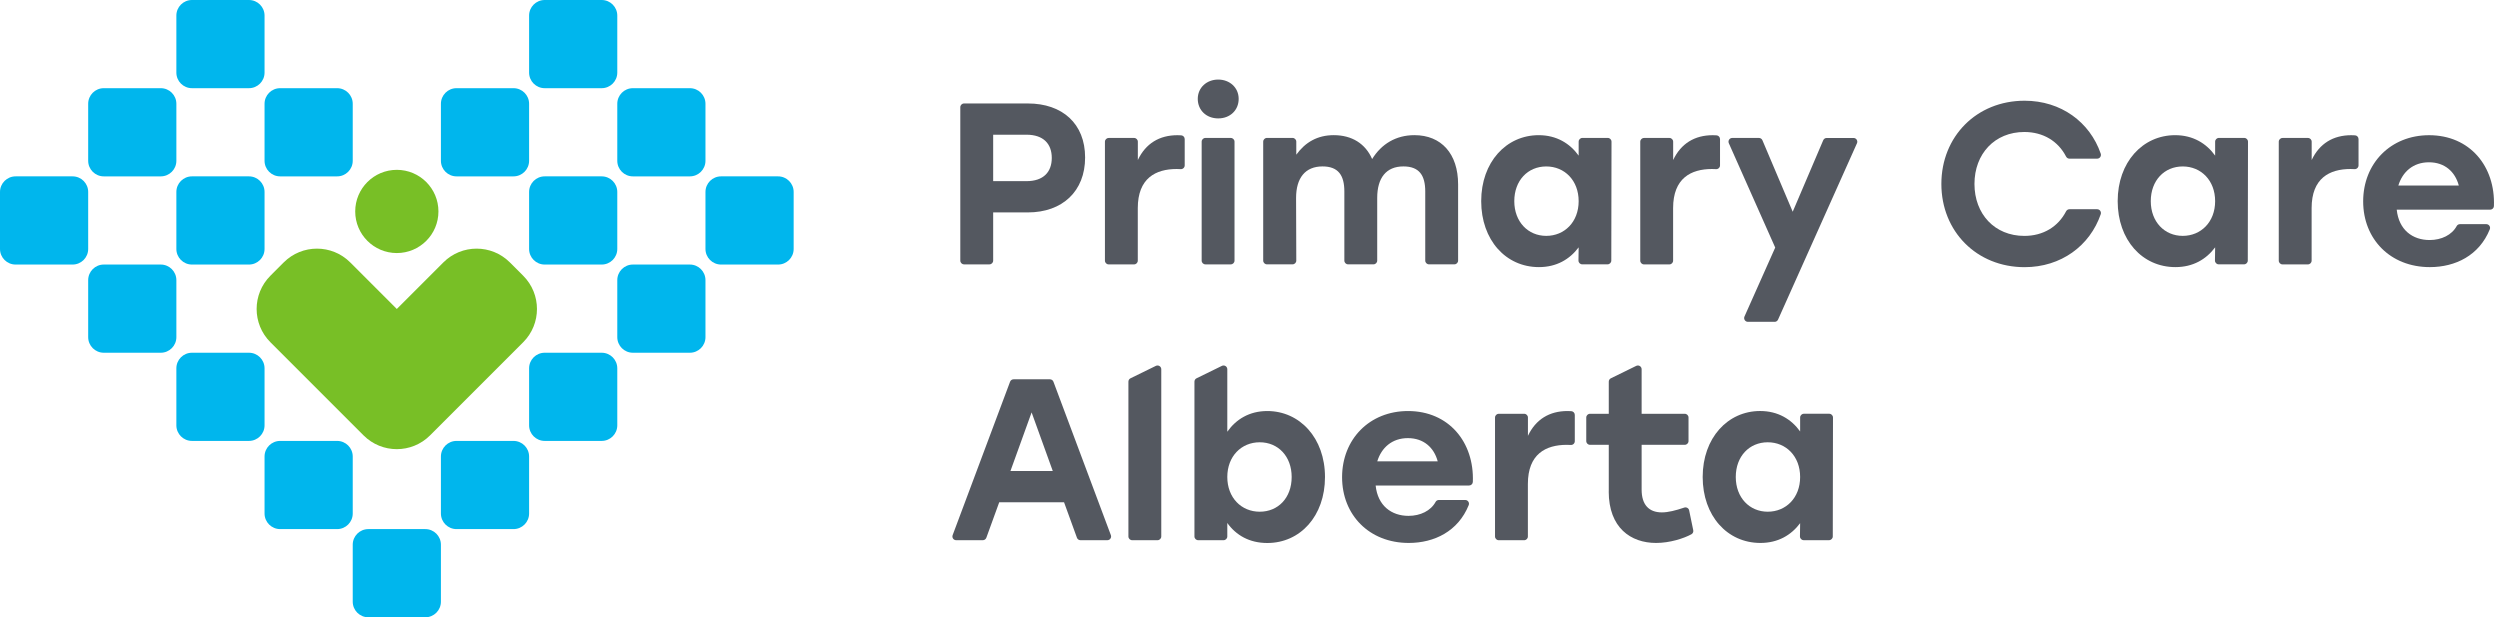
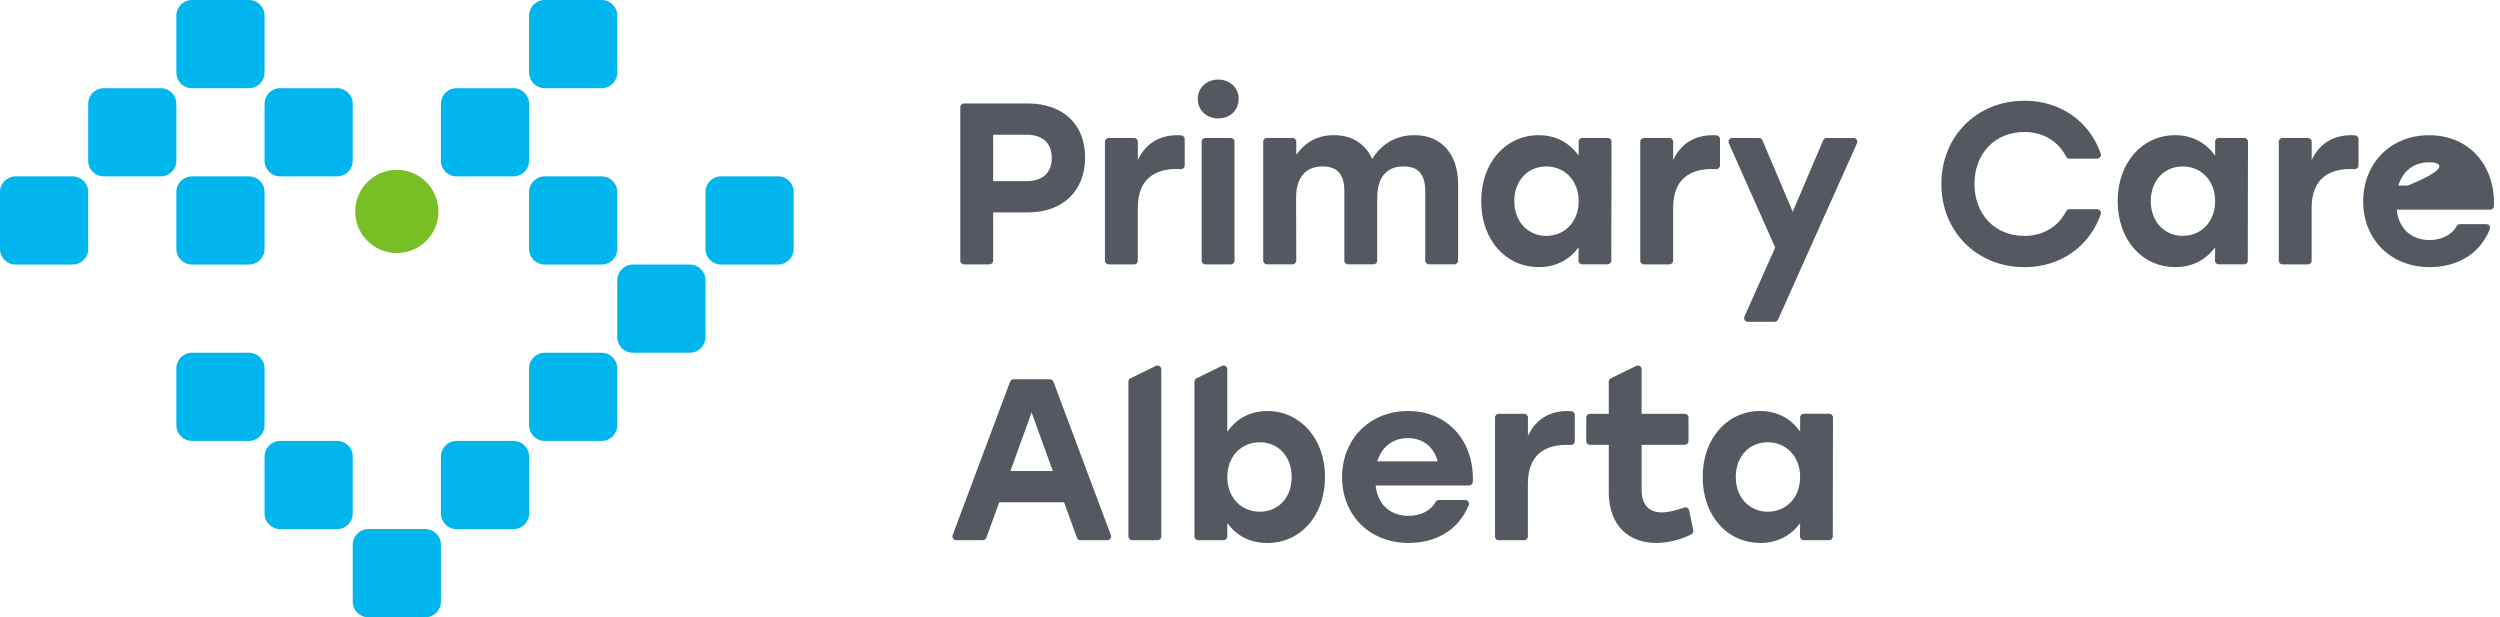
<svg xmlns="http://www.w3.org/2000/svg" width="405" height="100" viewBox="0 0 405 100" fill="none">
  <g clip-path="url(#clip0_460_887)">
    <path d="M155.569 42.219V17.371C155.569 17.032 155.84 16.762 156.179 16.762H166.516C172.102 16.762 175.788 20.037 175.788 25.513C175.788 30.988 172.102 34.411 166.516 34.411H160.893V42.219C160.893 42.557 160.622 42.828 160.283 42.828H156.179C155.84 42.828 155.569 42.557 155.569 42.219ZM166.292 29.346C169.047 29.346 170.388 27.857 170.388 25.584C170.388 23.312 169.047 21.823 166.292 21.823H160.893V29.346H166.292Z" fill="#545860" />
    <path d="M200.665 16.017C200.665 17.841 199.285 19.182 197.351 19.182C195.418 19.182 194.038 17.841 194.038 16.017C194.038 14.193 195.49 12.89 197.351 12.89C199.213 12.89 200.665 14.193 200.665 16.017ZM195.278 22.347H199.383C199.721 22.347 199.992 22.618 199.992 22.956V42.218C199.992 42.557 199.721 42.828 199.383 42.828H195.278C194.939 42.828 194.669 42.557 194.669 42.218V22.956C194.669 22.618 194.939 22.347 195.278 22.347Z" fill="#545860" />
    <path d="M236.214 29.867V42.214C236.214 42.553 235.943 42.824 235.604 42.824H231.5C231.161 42.824 230.89 42.553 230.89 42.214V31.018C230.89 28.411 229.921 26.96 227.353 26.96C224.56 26.96 223.108 28.822 223.108 32.063V42.214C223.108 42.553 222.838 42.824 222.499 42.824H218.394C218.056 42.824 217.785 42.553 217.785 42.214V31.018C217.785 28.411 216.816 26.96 214.248 26.96C211.455 26.96 209.965 28.822 209.965 32.063L209.999 42.214C209.999 42.553 209.728 42.824 209.39 42.824H205.247C204.909 42.824 204.638 42.553 204.638 42.214V22.952C204.638 22.614 204.909 22.343 205.247 22.343H209.39C209.728 22.343 209.999 22.614 209.999 22.952V25.06C211.45 23.05 213.427 21.895 216.067 21.895C219.008 21.895 221.204 23.274 222.287 25.766C223.777 23.346 226.121 21.895 229.138 21.895C233.497 21.895 236.214 24.912 236.214 29.863V29.867Z" fill="#545860" />
    <path d="M266.338 22.348H270.443C270.782 22.348 271.052 22.619 271.052 22.957V25.923C272.318 23.241 274.552 21.903 277.455 21.903C277.688 21.903 277.895 21.912 278.081 21.924C278.398 21.946 278.644 22.212 278.644 22.534V26.791C278.644 27.142 278.348 27.421 277.996 27.4C277.81 27.387 277.607 27.379 277.336 27.379C273.947 27.379 271.044 28.869 271.044 33.709V42.223C271.044 42.562 270.773 42.833 270.435 42.833H266.33C265.992 42.833 265.721 42.562 265.721 42.223V22.961C265.721 22.623 265.992 22.352 266.33 22.352H266.338V22.348Z" fill="#545860" />
    <path d="M179.617 22.348H183.721C184.06 22.348 184.331 22.619 184.331 22.957V25.923C185.596 23.241 187.83 21.903 190.733 21.903C190.966 21.903 191.173 21.912 191.359 21.924C191.677 21.946 191.922 22.212 191.922 22.534V26.791C191.922 27.142 191.626 27.421 191.275 27.4C191.089 27.387 190.885 27.379 190.615 27.379C187.225 27.379 184.322 28.869 184.322 33.709V42.223C184.322 42.562 184.051 42.833 183.713 42.833H179.608C179.27 42.833 178.999 42.562 178.999 42.223V22.961C178.999 22.623 179.27 22.352 179.608 22.352H179.617V22.348Z" fill="#545860" />
    <path d="M239.954 32.587C239.954 26.257 244.012 21.898 249.264 21.898C252.166 21.898 254.329 23.24 255.742 25.212V22.952C255.742 22.614 256.013 22.343 256.351 22.343H260.456C260.794 22.343 261.065 22.618 261.065 22.952L261.031 42.214C261.031 42.548 260.756 42.824 260.422 42.824H256.322C255.983 42.824 255.708 42.544 255.712 42.206L255.742 40.069C254.291 42.007 252.166 43.272 249.302 43.272C243.94 43.272 239.954 38.88 239.954 32.583V32.587ZM255.742 32.587C255.742 29.236 253.47 26.964 250.491 26.964C247.512 26.964 245.315 29.236 245.315 32.587C245.315 35.939 247.55 38.211 250.491 38.211C253.432 38.211 255.742 35.977 255.742 32.587Z" fill="#545860" />
    <path d="M287.487 52.137H283.163C282.723 52.137 282.426 51.684 282.604 51.278L287.585 40.106L280.069 23.201C279.892 22.799 280.184 22.347 280.628 22.347H284.948C285.194 22.347 285.414 22.495 285.511 22.719L290.42 34.301L295.362 22.719C295.46 22.495 295.68 22.351 295.921 22.351H300.275C300.715 22.351 301.011 22.808 300.829 23.21L288.042 51.781C287.944 52.001 287.724 52.141 287.487 52.141V52.137Z" fill="#545860" />
    <path d="M164.193 61.446H170.087C170.341 61.446 170.57 61.603 170.659 61.844L179.96 86.692C180.108 87.09 179.816 87.513 179.388 87.513H175.034C174.776 87.513 174.547 87.352 174.463 87.111L172.377 81.368H161.874L159.788 87.111C159.699 87.352 159.47 87.513 159.216 87.513H154.9C154.473 87.513 154.181 87.09 154.329 86.692L163.63 61.844C163.719 61.607 163.947 61.446 164.201 61.446H164.193ZM170.549 76.303L167.121 66.808L163.693 76.303H170.549Z" fill="#545860" />
    <path d="M198.823 84.721V86.904C198.823 87.243 198.552 87.513 198.214 87.513H194.109C193.771 87.513 193.5 87.243 193.5 86.904V61.828C193.5 61.595 193.631 61.384 193.843 61.282L197.947 59.272C198.354 59.073 198.823 59.369 198.823 59.818V69.94C200.237 67.93 202.399 66.588 205.302 66.588C210.553 66.588 214.649 70.947 214.649 77.277C214.649 83.608 210.629 87.966 205.302 87.966C202.399 87.966 200.237 86.701 198.823 84.725V84.721ZM209.25 77.273C209.25 73.922 207.054 71.649 204.075 71.649C201.096 71.649 198.823 73.922 198.823 77.273C198.823 80.624 201.096 82.897 204.075 82.897C207.054 82.897 209.25 80.662 209.25 77.273Z" fill="#545860" />
    <path d="M187.517 87.513H183.412C183.074 87.513 182.803 87.243 182.803 86.904V61.828C182.803 61.595 182.934 61.384 183.145 61.282L187.25 59.272C187.656 59.073 188.126 59.369 188.126 59.818V86.904C188.126 87.243 187.855 87.513 187.517 87.513Z" fill="#545860" />
    <path d="M217.417 77.311C217.417 71.166 221.847 66.588 228.102 66.588C234.686 66.588 238.846 71.611 238.6 78.076C238.587 78.398 238.312 78.652 237.991 78.652H222.855C223.189 81.927 225.423 83.569 228.178 83.569C230.099 83.569 231.787 82.752 232.574 81.297C232.676 81.106 232.888 80.996 233.103 80.996H237.365C237.796 80.996 238.092 81.432 237.932 81.83C236.218 86.078 232.346 87.957 228.216 87.957C221.809 87.957 217.417 83.412 217.417 77.306V77.311ZM232.909 74.738C232.312 72.504 230.636 70.976 228.068 70.976C225.499 70.976 223.785 72.542 223.117 74.738H232.909Z" fill="#545860" />
    <path d="M242.811 67.032H246.916C247.254 67.032 247.525 67.303 247.525 67.641V70.608C248.79 67.925 251.025 66.588 253.927 66.588C254.16 66.588 254.368 66.596 254.554 66.609C254.871 66.63 255.117 66.897 255.117 67.218V71.475C255.117 71.827 254.82 72.106 254.469 72.085C254.283 72.072 254.08 72.064 253.809 72.064C250.419 72.064 247.517 73.553 247.517 78.394V86.908C247.517 87.246 247.246 87.517 246.907 87.517H242.803C242.464 87.517 242.193 87.246 242.193 86.908V67.646C242.193 67.307 242.464 67.036 242.803 67.036H242.811V67.032Z" fill="#545860" />
    <path d="M260.621 79.617V72.06H257.583C257.244 72.06 256.974 71.789 256.974 71.45V67.642C256.974 67.303 257.244 67.033 257.583 67.033H260.621V61.828C260.621 61.595 260.752 61.384 260.964 61.282L265.069 59.272C265.475 59.073 265.944 59.369 265.944 59.818V67.033H272.931C273.269 67.033 273.54 67.303 273.54 67.642V71.45C273.54 71.789 273.269 72.06 272.931 72.06H265.944V79.321C265.944 81.742 267.1 83.007 269.22 83.007C270.252 83.007 271.454 82.698 272.85 82.228C273.197 82.11 273.57 82.326 273.642 82.681L274.306 85.897C274.361 86.155 274.243 86.422 274.01 86.549C272.762 87.234 270.493 87.958 268.285 87.958C264.188 87.958 260.613 85.499 260.613 79.617H260.621Z" fill="#545860" />
    <path d="M275.834 77.273C275.834 70.942 279.892 66.584 285.143 66.584C288.046 66.584 290.209 67.925 291.622 69.897V67.638C291.622 67.299 291.893 67.028 292.231 67.028H296.336C296.674 67.028 296.945 67.303 296.945 67.638L296.911 86.9C296.911 87.234 296.636 87.509 296.302 87.509H292.202C291.863 87.509 291.588 87.23 291.592 86.891L291.622 84.754C290.17 86.692 288.046 87.957 285.181 87.957C279.82 87.957 275.834 83.565 275.834 77.269V77.273ZM291.622 77.273C291.622 73.921 289.35 71.649 286.371 71.649C283.392 71.649 281.195 73.921 281.195 77.273C281.195 80.624 283.43 82.897 286.371 82.897C289.311 82.897 291.622 80.662 291.622 77.273Z" fill="#545860" />
    <path d="M314.502 29.795C314.502 22.123 320.198 16.317 327.984 16.317C333.895 16.317 338.558 19.783 340.319 24.89C340.454 25.288 340.162 25.703 339.739 25.703H335.249C335.017 25.703 334.809 25.568 334.703 25.36C333.425 22.881 331.009 21.383 327.946 21.383C323.143 21.383 319.863 24.92 319.863 29.799C319.863 34.678 323.139 38.216 327.946 38.216C331.009 38.216 333.425 36.718 334.703 34.238C334.809 34.031 335.017 33.895 335.249 33.895H339.739C340.158 33.895 340.454 34.31 340.319 34.708C338.558 39.815 333.895 43.281 327.984 43.281C320.202 43.281 314.502 37.471 314.502 29.803V29.795Z" fill="#545860" />
-     <path d="M382.833 32.626C382.833 26.482 387.263 21.903 393.518 21.903C400.102 21.903 404.262 26.926 404.016 33.392C404.003 33.714 403.728 33.968 403.407 33.968H388.271C388.605 37.243 390.839 38.885 393.594 38.885C395.515 38.885 397.203 38.068 397.99 36.612C398.092 36.422 398.304 36.312 398.519 36.312H402.781C403.212 36.312 403.508 36.748 403.348 37.145C401.634 41.394 397.762 43.273 393.632 43.273C387.225 43.273 382.833 38.728 382.833 32.622V32.626ZM398.325 30.053C397.728 27.819 396.052 26.291 393.484 26.291C390.915 26.291 389.201 27.857 388.533 30.053H398.325Z" fill="#545860" />
+     <path d="M382.833 32.626C382.833 26.482 387.263 21.903 393.518 21.903C400.102 21.903 404.262 26.926 404.016 33.392C404.003 33.714 403.728 33.968 403.407 33.968H388.271C388.605 37.243 390.839 38.885 393.594 38.885C395.515 38.885 397.203 38.068 397.99 36.612C398.092 36.422 398.304 36.312 398.519 36.312H402.781C403.212 36.312 403.508 36.748 403.348 37.145C401.634 41.394 397.762 43.273 393.632 43.273C387.225 43.273 382.833 38.728 382.833 32.622V32.626ZC397.728 27.819 396.052 26.291 393.484 26.291C390.915 26.291 389.201 27.857 388.533 30.053H398.325Z" fill="#545860" />
    <path d="M369.778 22.348H373.883C374.221 22.348 374.492 22.619 374.492 22.957V25.923C375.757 23.241 377.991 21.903 380.894 21.903C381.127 21.903 381.334 21.912 381.52 21.924C381.838 21.946 382.083 22.212 382.083 22.534V26.791C382.083 27.142 381.787 27.421 381.436 27.4C381.25 27.387 381.047 27.379 380.776 27.379C377.386 27.379 374.483 28.869 374.483 33.709V42.223C374.483 42.562 374.213 42.833 373.874 42.833H369.77C369.431 42.833 369.16 42.562 369.16 42.223V22.961C369.16 22.623 369.431 22.352 369.77 22.352H369.778V22.348Z" fill="#545860" />
    <path d="M343.064 32.587C343.064 26.257 347.123 21.898 352.374 21.898C355.277 21.898 357.439 23.24 358.852 25.212V22.952C358.852 22.614 359.123 22.343 359.462 22.343H363.566C363.905 22.343 364.176 22.618 364.176 22.952L364.142 42.214C364.142 42.548 363.867 42.824 363.532 42.824H359.432C359.094 42.824 358.819 42.544 358.823 42.206L358.852 40.069C357.401 42.007 355.277 43.272 352.412 43.272C347.051 43.272 343.064 38.88 343.064 32.583V32.587ZM358.852 32.587C358.852 29.236 356.58 26.964 353.601 26.964C350.622 26.964 348.426 29.236 348.426 32.587C348.426 35.939 350.66 38.211 353.601 38.211C356.542 38.211 358.852 35.977 358.852 32.587Z" fill="#545860" />
    <path d="M40.331 0H31.098C29.702 0 28.571 1.131 28.571 2.526V11.759C28.571 13.155 29.702 14.286 31.098 14.286H40.331C41.726 14.286 42.857 13.155 42.857 11.759V2.526C42.857 1.131 41.726 0 40.331 0Z" fill="#00B6ED" />
    <path d="M11.759 28.571H2.526C1.131 28.571 0 29.702 0 31.098V40.331C0 41.726 1.131 42.857 2.526 42.857H11.759C13.155 42.857 14.286 41.726 14.286 40.331V31.098C14.286 29.702 13.155 28.571 11.759 28.571Z" fill="#00B6ED" />
    <path d="M26.046 14.286H16.812C15.417 14.286 14.286 15.417 14.286 16.812V26.046C14.286 27.441 15.417 28.572 16.812 28.572H26.046C27.441 28.572 28.572 27.441 28.572 26.046V16.812C28.572 15.417 27.441 14.286 26.046 14.286Z" fill="#00B6ED" />
    <path d="M54.617 14.286H45.384C43.989 14.286 42.857 15.417 42.857 16.812V26.046C42.857 27.441 43.989 28.572 45.384 28.572H54.617C56.012 28.572 57.143 27.441 57.143 26.046V16.812C57.143 15.417 56.012 14.286 54.617 14.286Z" fill="#00B6ED" />
-     <path d="M26.046 42.857H16.812C15.417 42.857 14.286 43.989 14.286 45.384V54.617C14.286 56.012 15.417 57.143 16.812 57.143H26.046C27.441 57.143 28.572 56.012 28.572 54.617V45.384C28.572 43.989 27.441 42.857 26.046 42.857Z" fill="#00B6ED" />
    <path d="M40.331 28.571H31.098C29.702 28.571 28.571 29.702 28.571 31.098V40.331C28.571 41.726 29.702 42.857 31.098 42.857H40.331C41.726 42.857 42.857 41.726 42.857 40.331V31.098C42.857 29.702 41.726 28.571 40.331 28.571Z" fill="#00B6ED" />
    <path d="M40.331 57.143H31.098C29.702 57.143 28.571 58.274 28.571 59.669V68.902C28.571 70.297 29.702 71.428 31.098 71.428H40.331C41.726 71.428 42.857 70.297 42.857 68.902V59.669C42.857 58.274 41.726 57.143 40.331 57.143Z" fill="#00B6ED" />
    <path d="M54.617 71.429H45.384C43.989 71.429 42.857 72.56 42.857 73.955V83.188C42.857 84.583 43.989 85.714 45.384 85.714H54.617C56.012 85.714 57.143 84.583 57.143 83.188V73.955C57.143 72.56 56.012 71.429 54.617 71.429Z" fill="#00B6ED" />
    <path d="M97.473 57.143H88.24C86.845 57.143 85.714 58.274 85.714 59.669V68.902C85.714 70.297 86.845 71.428 88.24 71.428H97.473C98.869 71.428 100 70.297 100 68.902V59.669C100 58.274 98.869 57.143 97.473 57.143Z" fill="#00B6ED" />
    <path d="M83.188 14.286H73.955C72.56 14.286 71.429 15.417 71.429 16.812V26.046C71.429 27.441 72.56 28.572 73.955 28.572H83.188C84.583 28.572 85.714 27.441 85.714 26.046V16.812C85.714 15.417 84.583 14.286 83.188 14.286Z" fill="#00B6ED" />
    <path d="M97.473 28.571H88.24C86.845 28.571 85.714 29.702 85.714 31.098V40.331C85.714 41.726 86.845 42.857 88.24 42.857H97.473C98.869 42.857 100 41.726 100 40.331V31.098C100 29.702 98.869 28.571 97.473 28.571Z" fill="#00B6ED" />
    <path d="M111.759 42.857H102.526C101.131 42.857 100 43.989 100 45.384V54.617C100 56.012 101.131 57.143 102.526 57.143H111.759C113.155 57.143 114.286 56.012 114.286 54.617V45.384C114.286 43.989 113.155 42.857 111.759 42.857Z" fill="#00B6ED" />
    <path d="M97.473 0H88.24C86.845 0 85.714 1.131 85.714 2.526V11.759C85.714 13.155 86.845 14.286 88.24 14.286H97.473C98.869 14.286 100 13.155 100 11.759V2.526C100 1.131 98.869 0 97.473 0Z" fill="#00B6ED" />
-     <path d="M111.759 14.286H102.526C101.131 14.286 100 15.417 100 16.812V26.046C100 27.441 101.131 28.572 102.526 28.572H111.759C113.155 28.572 114.286 27.441 114.286 26.046V16.812C114.286 15.417 113.155 14.286 111.759 14.286Z" fill="#00B6ED" />
    <path d="M126.046 28.571H116.812C115.417 28.571 114.286 29.702 114.286 31.098V40.331C114.286 41.726 115.417 42.857 116.812 42.857H126.046C127.441 42.857 128.572 41.726 128.572 40.331V31.098C128.572 29.702 127.441 28.571 126.046 28.571Z" fill="#00B6ED" />
    <path d="M68.902 85.714H59.669C58.274 85.714 57.143 86.845 57.143 88.24V97.473C57.143 98.869 58.274 100 59.669 100H68.902C70.297 100 71.428 98.869 71.428 97.473V88.24C71.428 86.845 70.297 85.714 68.902 85.714Z" fill="#00B6ED" />
    <path d="M83.188 71.429H73.955C72.56 71.429 71.429 72.56 71.429 73.955V83.188C71.429 84.583 72.56 85.714 73.955 85.714H83.188C84.583 85.714 85.714 84.583 85.714 83.188V73.955C85.714 72.56 84.583 71.429 83.188 71.429Z" fill="#00B6ED" />
    <path d="M64.286 40.995C68.009 40.995 71.027 37.977 71.027 34.255C71.027 30.532 68.009 27.514 64.286 27.514C60.563 27.514 57.545 30.532 57.545 34.255C57.545 37.977 60.563 40.995 64.286 40.995Z" fill="#78BF26" />
-     <path d="M84.758 44.669L82.6 42.51C79.625 39.536 74.801 39.536 71.827 42.51L64.282 50.055L56.737 42.51C53.762 39.536 48.938 39.536 45.963 42.51L43.805 44.669C40.831 47.643 40.831 52.467 43.805 55.442L56.737 68.374L58.895 70.532C61.87 73.507 66.694 73.507 69.668 70.532L71.827 68.374L84.758 55.442C87.733 52.467 87.733 47.643 84.758 44.669Z" fill="#78BF26" />
  </g>
  <defs>
    <clipPath id="clip0_460_887">
      <rect width="404.024" height="100" fill="white" />
    </clipPath>
  </defs>
</svg>